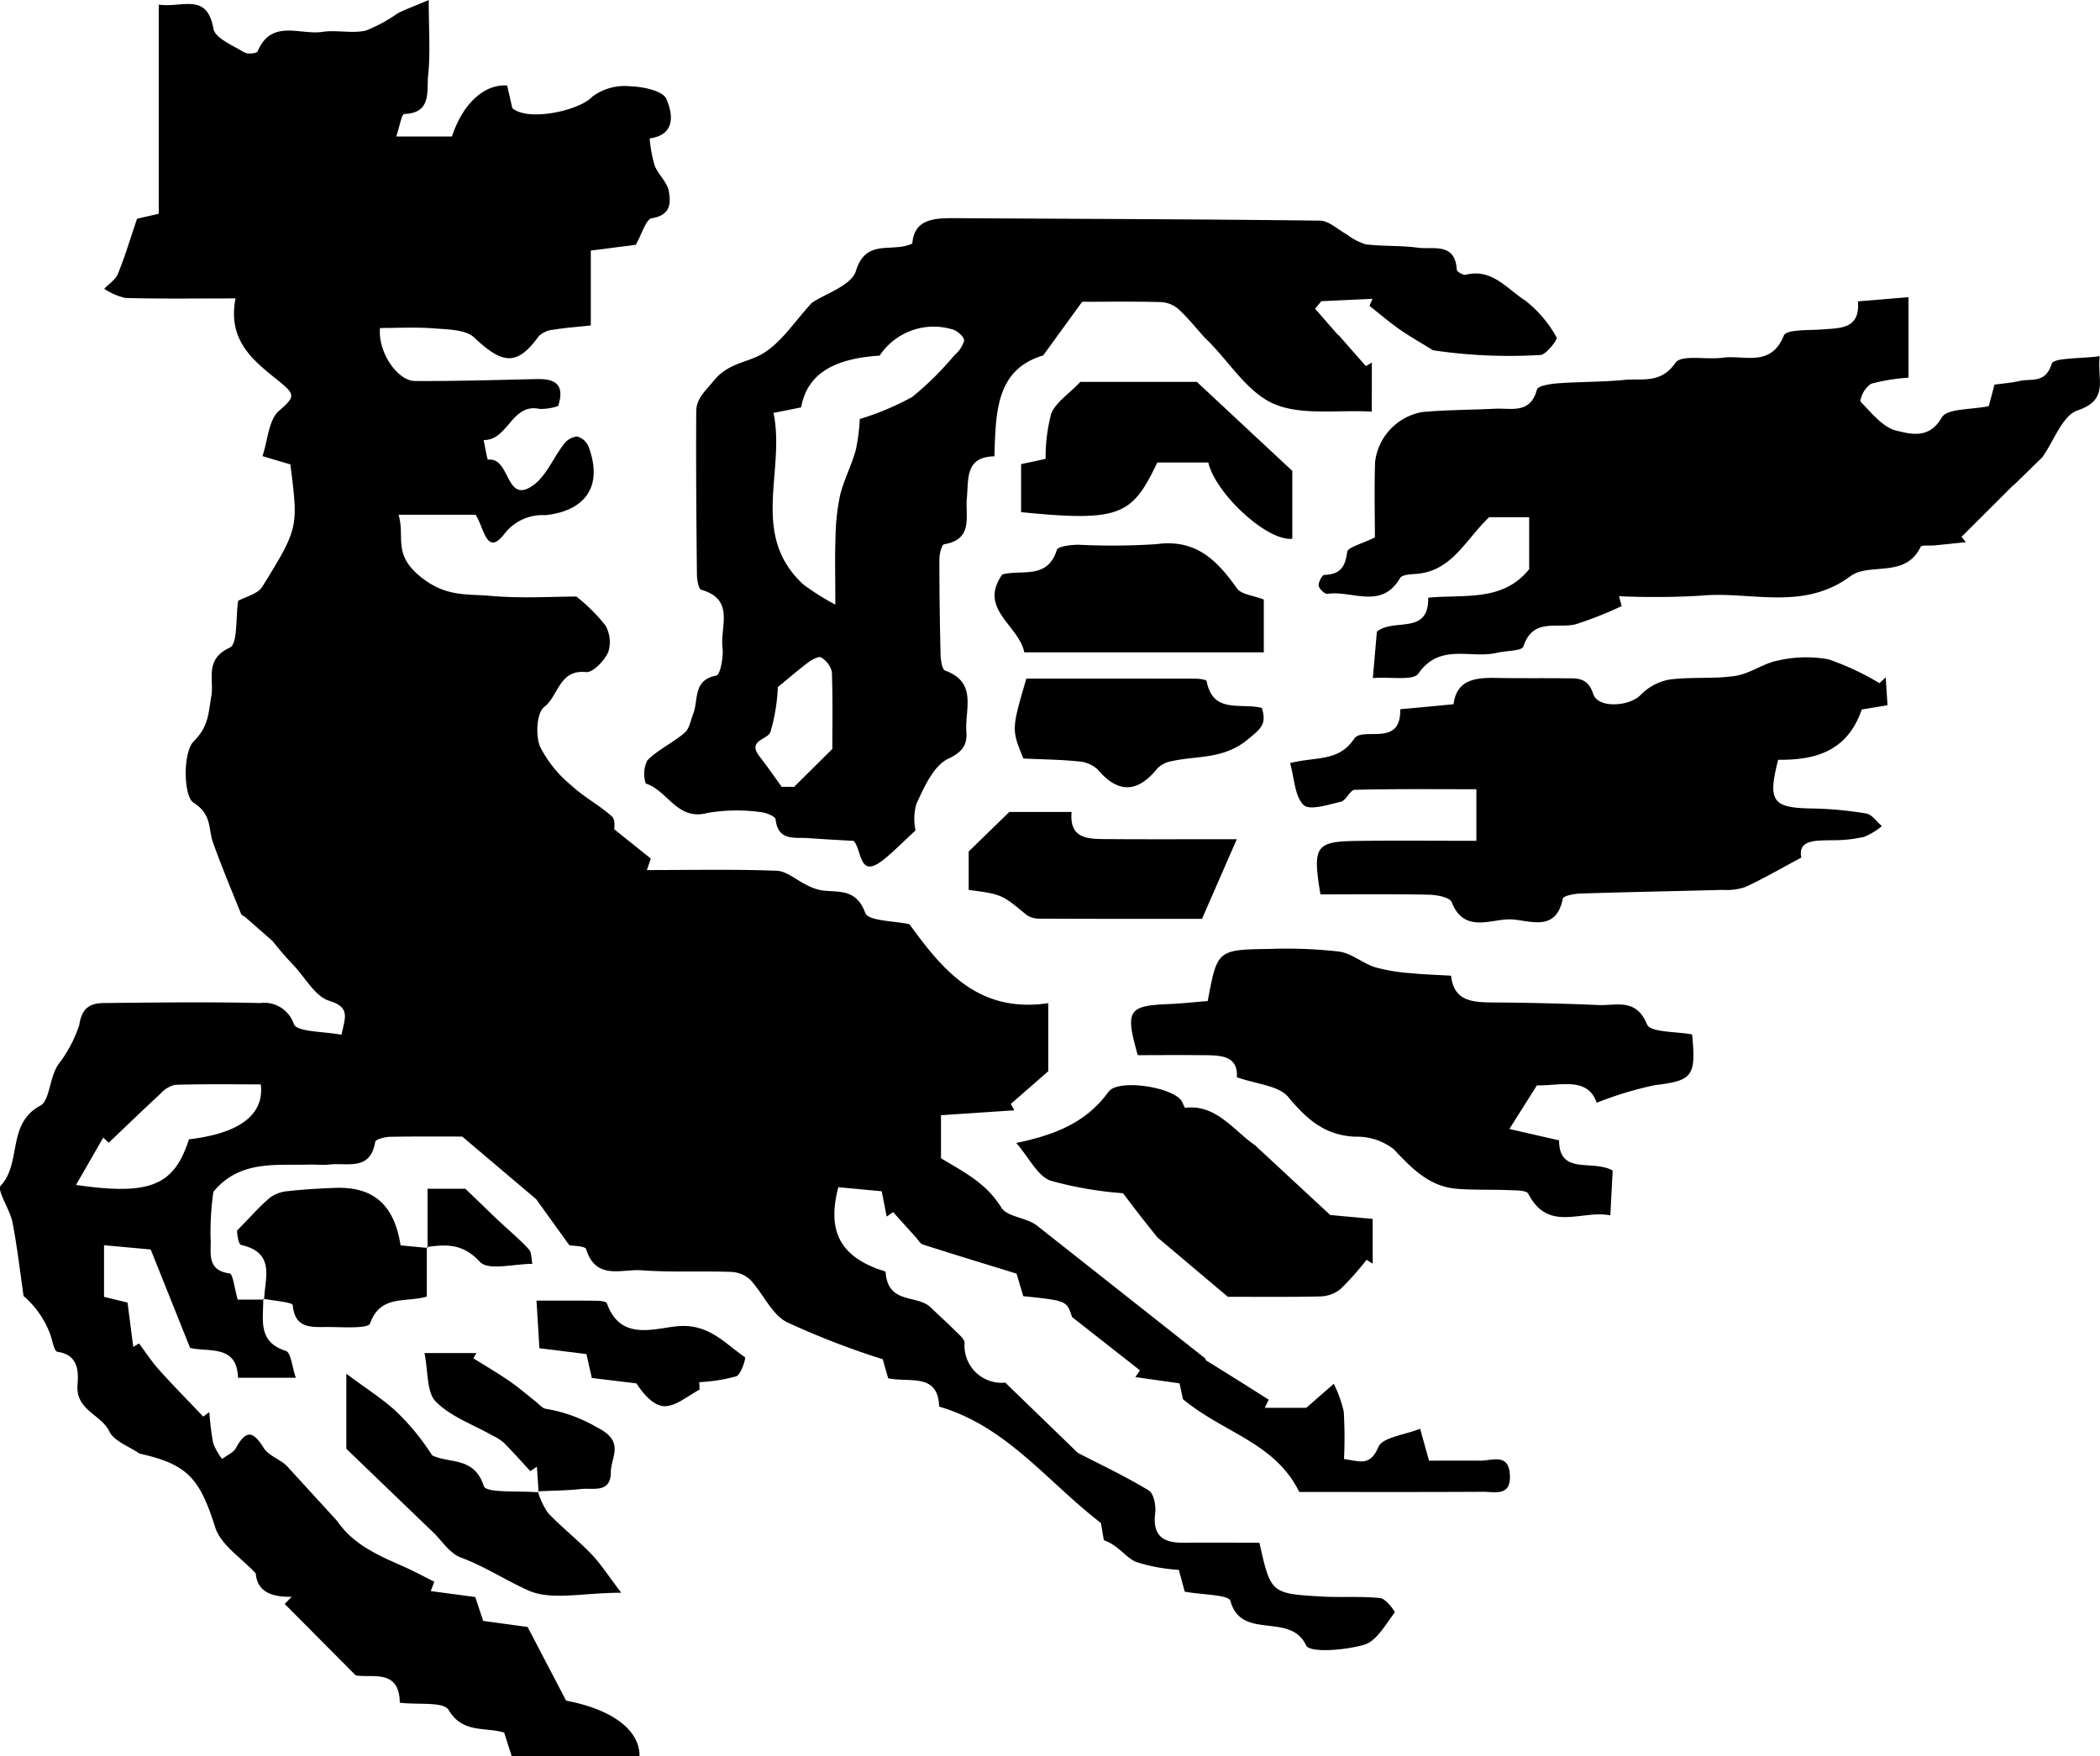
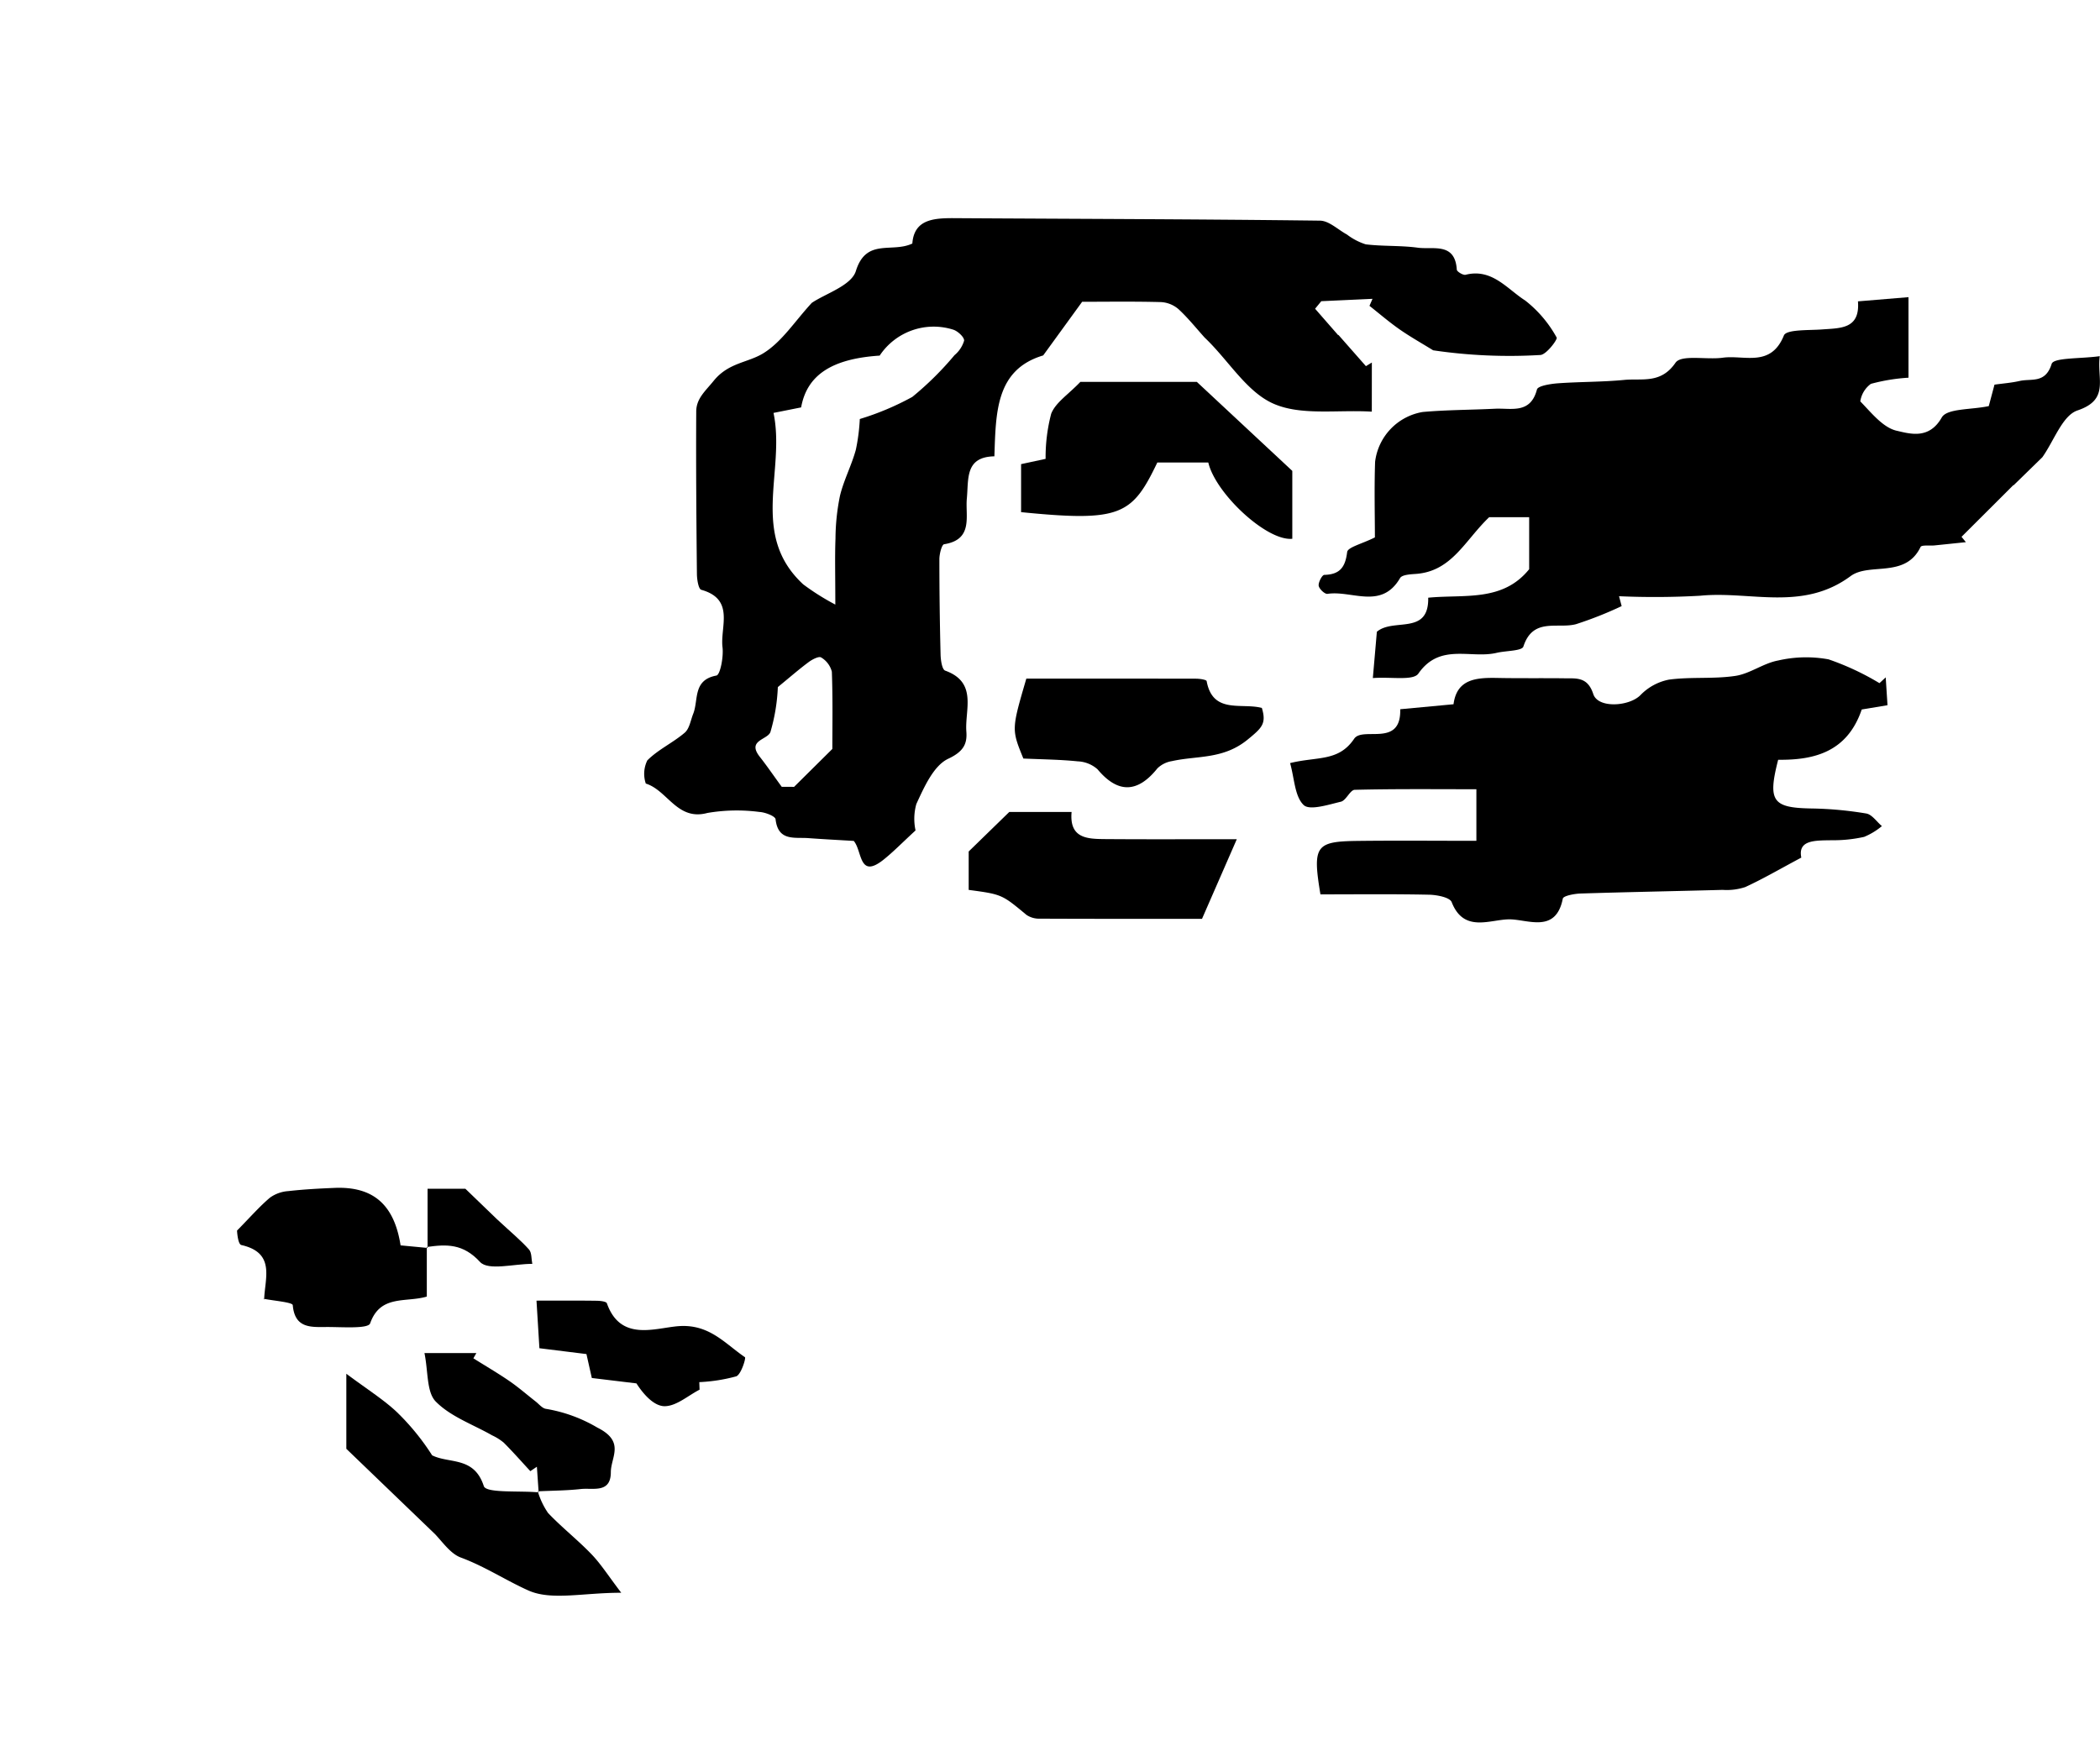
<svg xmlns="http://www.w3.org/2000/svg" width="150" height="125.469" viewBox="0 0 150 125.469">
  <g id="グループ_10" data-name="グループ 10" transform="translate(-2390 -1429.878)">
-     <path id="パス_3" data-name="パス 3" d="M18.8,572.592c.032,1.453-.448,3.077,1.624,3.734.356.112.431,1.113.707,1.914H17c-.063-2.4-2.117-1.811-3.422-2.132l-2.813-7.031-3.334-.306v3.69l1.679.408c.146,1.134.277,2.151.408,3.167l.412-.245c.479.638.916,1.313,1.446,1.9,1.019,1.133,2.09,2.218,3.14,3.323l.436-.318a19.91,19.91,0,0,0,.276,2.221,4.445,4.445,0,0,0,.64,1.125c.338-.259.8-.447.99-.789.706-1.284,1.205-1.244,1.977,0,.351.567,1.2.823,1.659,1.295l3.6,3.937c1.136,1.669,2.917,2.444,4.7,3.228.756.334,1.486.73,2.227,1.1q-.126.334-.252.669l3.179.426c.165.5.35,1.056.565,1.706l3.172.432,2.75,5.262c3.222.618,5.249,2.048,5.248,3.961H36.548q-.278-.872-.535-1.677c-1.4-.421-2.959.077-3.967-1.615-.365-.614-2.186-.359-3.488-.519-.036-2.47-2.019-1.735-3.154-1.957l-5.067-5.1.5-.513c-1.434.028-2.46-.349-2.567-1.666-1-1.091-2.5-2.024-2.9-3.3-1.111-3.515-1.993-4.506-5.4-5.261-.745-.518-1.815-.878-2.163-1.591-.6-1.225-2.407-1.507-2.27-3.314.066-.872.114-2.156-1.435-2.368-.267-.036-.373-1.006-.618-1.513a6.652,6.652,0,0,0-1.8-2.475c-.257-1.757-.454-3.527-.794-5.269-.181-.924-1.137-2.289-.835-2.616,1.512-1.635.418-4.434,2.831-5.718.687-.366.64-2.113,1.338-3.02a9.338,9.338,0,0,0,1.439-2.742c.178-1.2.759-1.557,1.739-1.566,3.729-.038,7.46-.088,11.187,0a2.23,2.23,0,0,1,2.4,1.5c.227.584,2.138.516,3.4.768.283-1.293.627-1.957-.878-2.431-1-.314-1.69-1.625-2.511-2.5-.516-.549-1.019-1.111-1.536-1.771q-.964-.845-1.928-1.69c-.1-.089-.273-.141-.317-.249-.682-1.688-1.385-3.369-2-5.08-.357-.991-.055-2.011-1.4-2.867-.716-.454-.767-3.6.022-4.384,1.084-1.073,1.042-2.053,1.251-3.2.22-1.2-.52-2.643,1.319-3.488.581-.266.417-2.157.6-3.347.547-.3,1.4-.484,1.721-1,2.607-4.221,2.576-4.24,2.008-8.745l-1.992-.591c.385-1.146.438-2.6,1.187-3.242,1.193-1.027,1.144-1.173-.076-2.164-1.666-1.352-3.636-2.792-3.037-5.861-2.8,0-5.334.037-7.865-.032a4.555,4.555,0,0,1-1.512-.657c.334-.351.8-.646.974-1.063.5-1.211.871-2.47,1.371-3.943l1.549-.355V480.135c1.679.252,3.443-.908,3.907,1.724.12.677,1.391,1.188,2.191,1.685.233.145.9.081.963-.06.98-2.349,3.035-1.161,4.62-1.4,1.014-.155,2.108.129,3.1-.09a10.573,10.573,0,0,0,2.279-1.234c.533-.277,1.106-.478,2.225-.952,0,2.149.127,3.8-.045,5.413-.113,1.066.282,2.666-1.707,2.727-.183.006-.337.928-.567,1.61h3.976c.762-2.32,2.286-3.757,3.944-3.644l.37,1.618c1.141.983,4.788.174,5.7-.81a3.865,3.865,0,0,1,2.686-.755c.919.027,2.352.312,2.613.9.418.945.77,2.56-1.19,2.827a10.068,10.068,0,0,0,.351,1.923c.247.644.883,1.175,1.01,1.822.17.862.141,1.749-1.2,1.955-.423.065-.7,1.106-1.155,1.9l-3.209.414v5.349c-1.053.115-1.867.169-2.668.305a1.715,1.715,0,0,0-1.04.45c-1.533,2.128-2.564,2.06-4.61.116-.623-.593-1.91-.579-2.908-.662-1.282-.1-2.578-.026-3.83-.026-.169,1.725,1.254,3.78,2.489,3.786,2.9.017,5.793-.073,8.688-.137,1.274-.027,2.061.327,1.546,1.923a3.7,3.7,0,0,1-1.322.208c-2.016-.432-2.246,2.263-4,2.224.1.49.266,1.41.3,1.406,1.618-.228,1.245,3.184,3.177,1.871.978-.664,1.487-2,2.262-2.993a1.332,1.332,0,0,1,.941-.539,1.251,1.251,0,0,1,.814.724c1.031,2.769-.148,4.568-3.07,4.9a3.433,3.433,0,0,0-2.932,1.322c-1.291,1.694-1.459-.455-2.07-1.354h-5.5c.475,1.575-.428,2.786,1.526,4.395,1.825,1.5,3.324,1.25,5,1.4,2.256.2,4.543.05,6.177.05a12.484,12.484,0,0,1,2.082,2.074,2.4,2.4,0,0,1,.189,1.908c-.286.613-1.091,1.467-1.587,1.415-1.923-.2-1.967,1.722-2.982,2.493-.542.413-.629,2.013-.3,2.831a8.63,8.63,0,0,0,2.262,2.793c.877.821,1.984,1.394,2.876,2.2.27.244.159.909.159.909l2.618,2.1-.283.819c3.09,0,6.182-.066,9.267.049.724.026,1.42.673,2.139,1.011a3.754,3.754,0,0,0,1.091.394c1.225.149,2.465-.143,3.1,1.608.214.589,2.1.567,3.162.809,2.407,3.335,4.962,6.373,9.913,5.638v4.862l-2.679,2.341.257.452-5.241.351v3.074c1.6.966,3.24,1.774,4.307,3.521.421.69,1.91.726,2.612,1.341l11.95,9.436c.017.046.034.09.051.136.823.512,1.645,1.022,2.466,1.537.676.424,1.348.854,2.022,1.281q-.141.29-.28.58h2.959l1.97-1.716a8.814,8.814,0,0,1,.711,1.985A31.484,31.484,0,0,1,96,584.048c1.138.155,1.855.546,2.459-.864.3-.694,1.855-.849,2.979-1.3.279,1,.439,1.576.635,2.28,1.2,0,2.423-.008,3.648,0,.877.007,2.065-.58,2.13,1.063.06,1.508-1.073,1.158-1.894,1.162-4.421.025-8.843.012-13.151.012-1.753-3.545-5.365-4.19-8.309-6.629,0,0-.124-.574-.244-1.131l-3.156-.449.329-.48L76.573,573.9c-.376-1.164-.376-1.164-3.482-1.489l-.479-1.609c-2.27-.7-4.482-1.372-6.682-2.079-.213-.068-.36-.35-.53-.537q-.806-.889-1.605-1.781l-.46.32-.354-1.808-3.1-.291c-.8,3.06.09,4.83,2.84,5.852.19.07.533.14.54.229.164,2.27,2.174,1.6,3.155,2.452.634.6,1.278,1.192,1.9,1.808.232.23.572.509.584.778a2.654,2.654,0,0,0,2.906,2.845l5.177,5.014c1.711.885,3.446,1.7,5.071,2.688.361.22.528,1.092.459,1.622-.2,1.586.538,2.119,1.97,2.111,1.844-.011,3.687,0,5.474,0,.814,3.62.813,3.639,4.5,3.848,1.38.078,2.774-.037,4.143.111.393.042,1.072.971,1.024,1.032-.657.847-1.293,2.038-2.182,2.3-1.339.392-3.89.6-4.147.047-1.131-2.417-4.629-.315-5.405-3.175-.124-.455-2.009-.432-3.267-.665l-.42-1.558a12.317,12.317,0,0,1-3.076-.572c-.752-.347-1.269-1.2-2.281-1.545-.09-.53-.18-1.059-.21-1.231-3.868-2.984-6.756-6.923-11.556-8.314-.069-2.428-2.072-1.7-3.64-2.025l-.387-1.361a57.168,57.168,0,0,1-6.869-2.659c-1.084-.579-1.678-2.036-2.586-3.011a2.131,2.131,0,0,0-1.366-.569c-2.142-.076-4.293.041-6.427-.117-1.395-.1-3.247.737-3.936-1.505-.076-.248-1-.236-1.2-.28L38.3,565.484l-5.285-4.476c-1.043,0-3.1-.018-5.158.017-.369.007-1.028.183-1.057.362-.342,2.106-2,1.473-3.261,1.618-.478.055-.968-.006-1.452.007-2.42.065-4.975-.33-6.847,1.948a20.552,20.552,0,0,0-.2,3.281c.083.949-.373,2.314,1.359,2.546.242.032.349,1.078.582,1.87h1.892Zm-.171-15.311c-2.024,0-4.077-.032-6.127.031a2.041,2.041,0,0,0-1.061.655c-1.241,1.145-2.454,2.32-3.677,3.485l-.389-.371c-.62,1.08-1.241,2.159-1.945,3.384,5.319.774,7.008.033,8.068-3.261,3.56-.411,5.393-1.729,5.13-3.922" transform="translate(2390 950.073)" />
    <path id="パス_4" data-name="パス 4" d="M107.4,512.406c-2.5-.147-5.092.307-7.068-.589-1.913-.867-3.2-3.123-4.869-4.7-.619-.687-1.2-1.418-1.876-2.039a2.084,2.084,0,0,0-1.245-.5c-1.927-.052-3.856-.022-5.631-.022l-2.783,3.833c-3.394,1.014-3.38,4.074-3.486,7.209-2.107.042-1.835,1.6-1.968,3.019-.117,1.243.485,2.928-1.622,3.262-.17.027-.338.693-.339,1.063q0,3.417.086,6.834c.01.394.107,1.053.328,1.133,2.336.841,1.393,2.806,1.513,4.359.068.875-.207,1.427-1.293,1.937-1.05.493-1.723,2.03-2.281,3.238a3.9,3.9,0,0,0-.056,1.883c-1,.924-1.611,1.552-2.288,2.091-1.772,1.41-1.508-.625-2.126-1.341-1.043-.064-2.143-.119-3.241-.2-.979-.074-2.164.243-2.343-1.349-.025-.222-.745-.5-1.154-.521a12.452,12.452,0,0,0-3.715.072c-2.159.584-2.84-1.615-4.4-2.1a2.168,2.168,0,0,1,.109-1.657c.772-.775,1.829-1.258,2.67-1.976.34-.291.423-.887.607-1.352.393-.986-.047-2.417,1.657-2.732.274-.051.519-1.343.436-2.02-.179-1.45.906-3.429-1.517-4.107-.2-.056-.307-.735-.311-1.126-.04-3.868-.071-7.738-.049-11.606,0-.936.661-1.474,1.247-2.2,1.067-1.315,2.441-1.279,3.563-1.978,1.316-.819,2.233-2.279,3.443-3.589.975-.663,2.826-1.232,3.149-2.275.738-2.381,2.579-1.272,4.034-1.965.125-1.718,1.5-1.822,3-1.813,8.706.054,17.413.069,26.119.178.646.008,1.284.646,1.926.992a4.407,4.407,0,0,0,1.339.7c1.231.151,2.491.073,3.718.24,1.089.149,2.663-.405,2.788,1.568.009.143.452.411.63.366,1.888-.477,2.97,1.023,4.253,1.837a8.613,8.613,0,0,1,2.25,2.648c.083.126-.736,1.227-1.166,1.247a37.29,37.29,0,0,1-7.656-.335c-.8-.495-1.624-.957-2.395-1.494-.746-.521-1.439-1.119-2.154-1.684l.218-.5-3.659.169-.442.539L105,506.944l.01-.027,1.97,2.238.423-.258Zm-36.572.526a19.625,19.625,0,0,0,3.749-1.578,22.28,22.28,0,0,0,3.015-2.983,2.148,2.148,0,0,0,.687-1.035c.024-.238-.428-.664-.747-.778a4.63,4.63,0,0,0-5.285,1.844c-3.394.223-5.19,1.371-5.609,3.7l-1.973.394c.872,4.157-1.728,8.689,2.123,12.25a17.038,17.038,0,0,0,2.292,1.444c0-2.116-.038-3.42.012-4.72a15.655,15.655,0,0,1,.32-3.052c.271-1.122.828-2.172,1.133-3.287a13.828,13.828,0,0,0,.284-2.2m-4.694,26.282,2.732-2.709c0-1.537.038-3.531-.035-5.519a1.661,1.661,0,0,0-.77-1.02c-.153-.1-.625.14-.878.328-.676.5-1.312,1.057-2.21,1.792a13.287,13.287,0,0,1-.531,3.215c-.217.561-1.687.579-.764,1.757.509.648.975,1.33,1.575,2.155Z" transform="translate(2380.586 946.883)" />
    <path id="パス_6" data-name="パス 6" d="M151.98,505.68l3.614-.3v5.754a13.33,13.33,0,0,0-2.686.44,1.89,1.89,0,0,0-.757,1.252c.79.808,1.617,1.877,2.608,2.1.95.217,2.309.638,3.21-.948.374-.659,2.108-.546,3.359-.814q.167-.623.409-1.533c.6-.085,1.213-.13,1.8-.264.838-.189,1.838.206,2.283-1.22.142-.457,2.066-.359,3.436-.551-.212,1.65.714,3.1-1.589,3.877-1.075.361-1.669,2.154-2.512,3.344l-2.05,2-.022-.007q-1.848,1.847-3.7,3.692l.31.383c-.747.077-1.494.156-2.242.232-.343.034-.918-.048-.995.111-1.088,2.265-3.66,1.089-5,2.084-3.439,2.542-7.171,1.042-10.744,1.4a57.612,57.612,0,0,1-5.794.035l.187.706a27.128,27.128,0,0,1-3.266,1.293c-1.328.346-3.069-.5-3.752,1.594-.1.324-1.251.295-1.91.452-1.853.441-4.054-.732-5.59,1.48-.367.529-1.937.222-3.254.322.108-1.242.2-2.286.287-3.308,1.187-1.011,3.722.284,3.668-2.434,2.584-.251,5.311.317,7.211-2.035V521.1h-2.856c-1.739,1.659-2.661,3.867-5.236,4.053-.393.028-.991.056-1.131.3-1.332,2.28-3.442.858-5.181,1.125-.19.029-.6-.353-.631-.586s.246-.766.4-.77c1.11-.028,1.5-.538,1.635-1.63.043-.351,1.053-.581,1.981-1.048,0-1.58-.051-3.495.015-5.406a4.113,4.113,0,0,1,3.392-3.553c1.716-.154,3.446-.148,5.168-.234,1.162-.058,2.534.4,3-1.373.068-.263.955-.4,1.474-.442,1.584-.116,3.179-.09,4.758-.243,1.272-.124,2.617.3,3.664-1.227.413-.6,2.216-.2,3.37-.359,1.536-.215,3.436.721,4.373-1.59.179-.443,1.776-.359,2.727-.431,1.322-.1,2.72-.023,2.563-2.007" transform="translate(2370.727 945.729)" />
    <path id="パス_11" data-name="パス 11" d="M111,543.933c1.948-.486,3.458-.082,4.579-1.738.613-.906,3.369.653,3.291-2.111l3.808-.356c.234-1.819,1.64-1.908,3.143-1.879,1.587.032,3.176.006,4.764.025.872.011,1.669-.119,2.076,1.128.34,1.038,2.565.883,3.363.079a3.861,3.861,0,0,1,2.038-1.111c1.567-.213,3.188-.033,4.749-.268,1.049-.158,2-.908,3.055-1.1a8.877,8.877,0,0,1,3.6-.081,18.933,18.933,0,0,1,3.635,1.7l.447-.413c.04.628.081,1.258.128,1.988l-1.84.306c-1.024,3.006-3.346,3.626-5.97,3.592-.762,2.972-.4,3.435,2.392,3.481a26.05,26.05,0,0,1,3.9.359c.41.07.746.589,1.117.9a4.906,4.906,0,0,1-1.265.769,10.048,10.048,0,0,1-2.257.241c-1.245.018-2.492-.037-2.234,1.24-1.55.827-2.75,1.529-4.007,2.107a4.24,4.24,0,0,1-1.615.2c-3.38.092-6.763.153-10.144.26-.444.014-1.229.163-1.27.365-.5,2.526-2.521,1.468-3.837,1.48-1.371.012-3.236.98-4.1-1.229-.135-.345-1.061-.52-1.626-.531-2.607-.055-5.217-.024-7.749-.024-.576-3.466-.345-3.782,2.639-3.819,2.808-.034,5.617-.007,8.5-.007V545.8c-2.954,0-5.823-.03-8.688.041-.335.009-.612.76-.991.85-.893.212-2.233.648-2.66.236-.641-.618-.654-1.886-.969-3" transform="translate(2371.146 940.466)" />
-     <path id="パス_13" data-name="パス 13" d="M104.88,570.638c.093-1.647-1.312-1.563-2.634-1.576-1.511-.015-3.022,0-4.445,0-.916-3.2-.682-3.531,2.179-3.648.951-.038,1.9-.145,2.817-.218.681-3.646.68-3.673,4.42-3.722a33.238,33.238,0,0,1,4.965.188c.895.123,1.691.841,2.584,1.124a13.154,13.154,0,0,0,2.572.421c.892.095,1.791.115,2.842.178.2,1.88,1.6,1.9,3.086,1.913q3.731.025,7.46.184c1.267.052,2.668-.517,3.451,1.384.241.584,2.109.5,3.218.716.3,3.031.012,3.294-2.667,3.625a25.4,25.4,0,0,0-4.148,1.256c-.638-1.881-2.606-1.208-4.27-1.241l-1.967,3.115,3.549.812c.015,2.525,2.359,1.342,3.831,2.155-.047.9-.1,1.9-.168,3.205-2.079-.411-4.416,1.251-5.86-1.546-.131-.253-.884-.236-1.351-.256-1.243-.053-2.491,0-3.729-.095-1.989-.154-3.235-1.453-4.532-2.831a4.263,4.263,0,0,0-2.731-.892c-2.176-.085-3.474-1.237-4.8-2.834-.687-.827-2.266-.913-3.668-1.415" transform="translate(2373.469 936.203)" />
-     <path id="パス_16" data-name="パス 16" d="M95.069,580.921a26.47,26.47,0,0,1-5.186-.9c-.929-.348-1.512-1.618-2.441-2.693,2.979-.613,5.077-1.566,6.591-3.656.67-.925,4.479-.368,5.2.629.119.165.217.526.291.516,2.219-.266,3.473,1.66,4.957,2.661l5.389,5,3.032.277v3.2l-.437-.276a21.833,21.833,0,0,1-1.847,2.077,2.41,2.41,0,0,1-1.447.538c-2.415.054-4.831.025-6.615.025l-5.031-4.24c-.289-.364-.736-.917-1.173-1.478-.418-.537-.827-1.081-1.285-1.682" transform="translate(2375.147 934.209)" />
    <path id="パス_17" data-name="パス 17" d="M87.859,518.549l1.751-.377a12.281,12.281,0,0,1,.4-3.228c.317-.8,1.213-1.362,2.085-2.273h8.316l6.82,6.361v4.849c-1.815.188-5.482-3.229-6-5.447H97.589c-1.8,3.756-2.608,4.255-9.73,3.545Z" transform="translate(2375.076 944.49)" />
-     <path id="パス_18" data-name="パス 18" d="M86.122,528.791c1.377-.374,3.238.391,3.9-1.751.081-.262,1-.364,1.527-.374a48.294,48.294,0,0,0,5.593-.04c2.818-.388,4.321,1.15,5.748,3.159.311.438,1.156.5,1.918.8v3.77H87.7c-.4-1.957-3.311-3.1-1.574-5.559" transform="translate(2375.464 942.13)" />
    <path id="パス_19" data-name="パス 19" d="M102.5,551.633l-2.485,5.689c-3.624,0-7.6.007-11.576-.012a1.613,1.613,0,0,1-.962-.269c-1.751-1.454-1.741-1.467-4.128-1.786v-2.745l2.9-2.823H90.7c-.174,1.905,1.14,1.928,2.406,1.938,2.949.023,5.9.008,9.392.008" transform="translate(2375.843 938.203)" />
    <path id="パス_20" data-name="パス 20" d="M43.477,606.441a5.452,5.452,0,0,0,.731,1.543c.983,1.034,2.118,1.923,3.107,2.952.668.695,1.192,1.529,2.121,2.748-2.758,0-4.99.573-6.636-.164-1.591-.711-3.111-1.718-4.819-2.35-.727-.269-1.263-1.055-1.84-1.669L29.8,603.4v-5.362c1.5,1.117,2.6,1.808,3.544,2.676a17.037,17.037,0,0,1,2.584,3.151c1.222.616,3,.058,3.692,2.2.168.519,2.55.318,3.914.448l-.058-.068" transform="translate(2384.938 929.99)" />
    <path id="パス_21" data-name="パス 21" d="M87.929,543.918c-.848-2.079-.848-2.079.213-5.71,4,0,8.057,0,12.116.007.265,0,.743.071.763.174.438,2.376,2.484,1.53,3.943,1.915.343,1.128,0,1.429-1,2.25-1.755,1.444-3.6,1.144-5.424,1.551a1.912,1.912,0,0,0-1.036.517c-1.429,1.784-2.836,1.79-4.278.065a2.272,2.272,0,0,0-1.421-.567c-1.234-.127-2.48-.138-3.873-.2" transform="translate(2375.168 940.153)" />
    <path id="パス_22" data-name="パス 22" d="M22.333,590.022c.047-1.533.828-3.341-1.63-3.9-.26-.059-.309-1.043-.306-1.033,1-1.018,1.633-1.747,2.361-2.358a2.537,2.537,0,0,1,1.3-.461c1.094-.124,2.2-.184,3.3-.229,2.739-.115,4.262,1.166,4.72,4.106l1.934.184-.061-.066v3.541c-1.5.445-3.319-.159-4.047,1.913-.144.409-2.048.254-3.141.261s-2.243.1-2.386-1.56c-.018-.213-1.37-.311-2.1-.463l.066.066" transform="translate(2386.535 932.708)" />
    <path id="パス_24" data-name="パス 24" d="M44.678,606.207q-.062-.914-.125-1.828l-.468.316c-.629-.681-1.243-1.38-1.9-2.037a3.755,3.755,0,0,0-.829-.521c-1.366-.78-2.96-1.333-4.023-2.412-.667-.676-.537-2.137-.811-3.468h3.708l-.213.376c.859.539,1.737,1.051,2.573,1.625.65.446,1.247.97,1.87,1.456.245.19.483.5.75.531a10.636,10.636,0,0,1,3.668,1.341c2,1,.959,2.1.957,3.18,0,1.537-1.285,1.109-2.15,1.206-1.017.114-2.047.113-3.07.164l.061.07" transform="translate(2383.796 930.292)" />
    <path id="パス_25" data-name="パス 25" d="M57.81,598.106c-.824.425-1.643,1.165-2.475,1.18-.736.015-1.488-.776-2.034-1.629l-3.187-.385q-.193-.862-.384-1.71l-3.36-.417c-.066-1.09-.132-2.155-.208-3.4,1.547,0,2.9-.01,4.263.008.265,0,.717.046.765.182.968,2.741,3.409,1.774,5.08,1.636,2.221-.182,3.33,1.226,4.781,2.215.085.058-.273,1.236-.623,1.368a11.99,11.99,0,0,1-2.637.413c.007.18.012.361.019.541" transform="translate(2382.159 931.059)" />
    <path id="パス_29" data-name="パス 29" d="M36.778,586.346v-4.229h2.7l2.259,2.178c1.025.952,1.705,1.511,2.284,2.159.206.23.165.679.237,1.029-1.283-.009-3.138.508-3.731-.135-1.214-1.321-2.391-1.272-3.81-1.07l.061.068" transform="translate(2383.763 932.694)" />
  </g>
</svg>